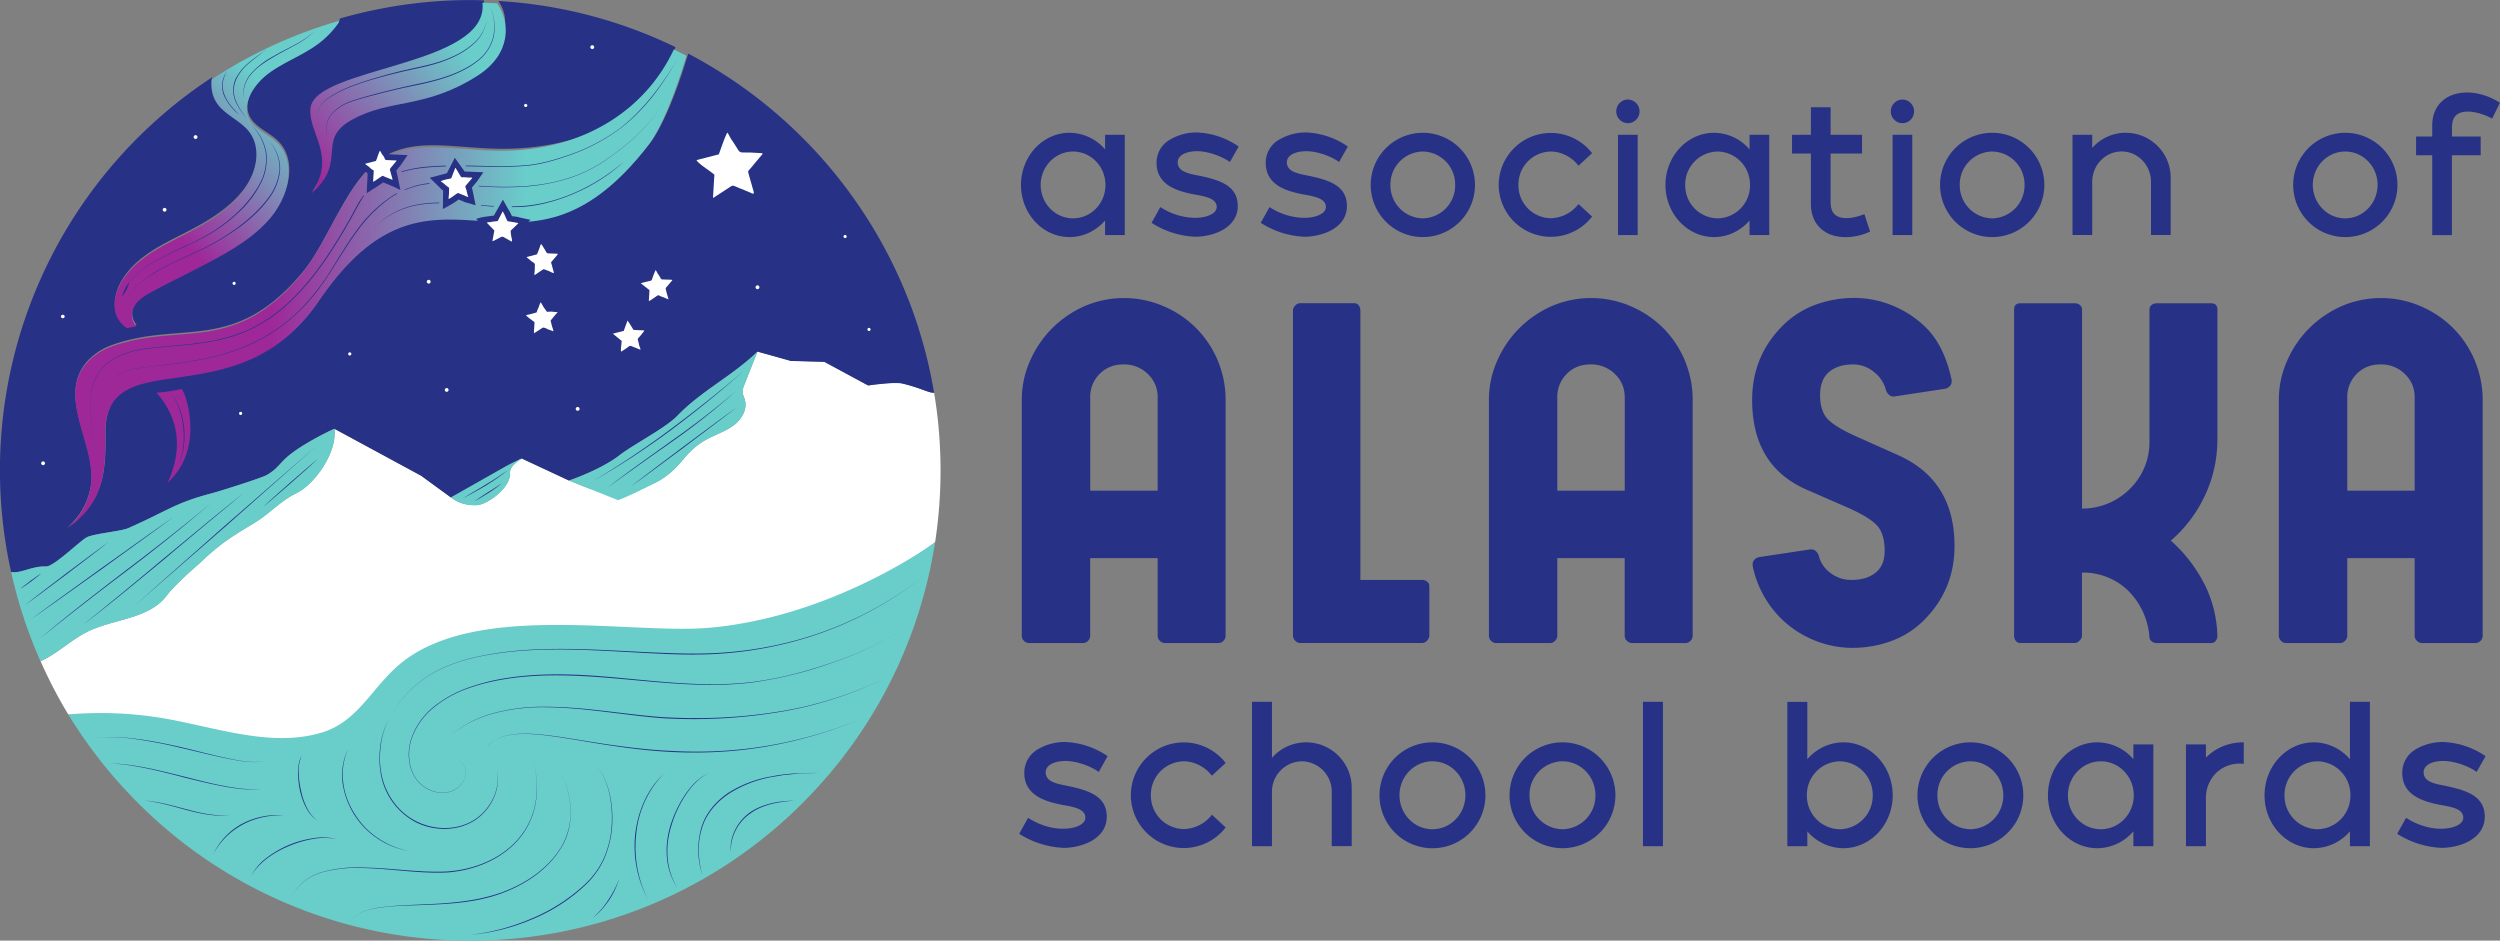
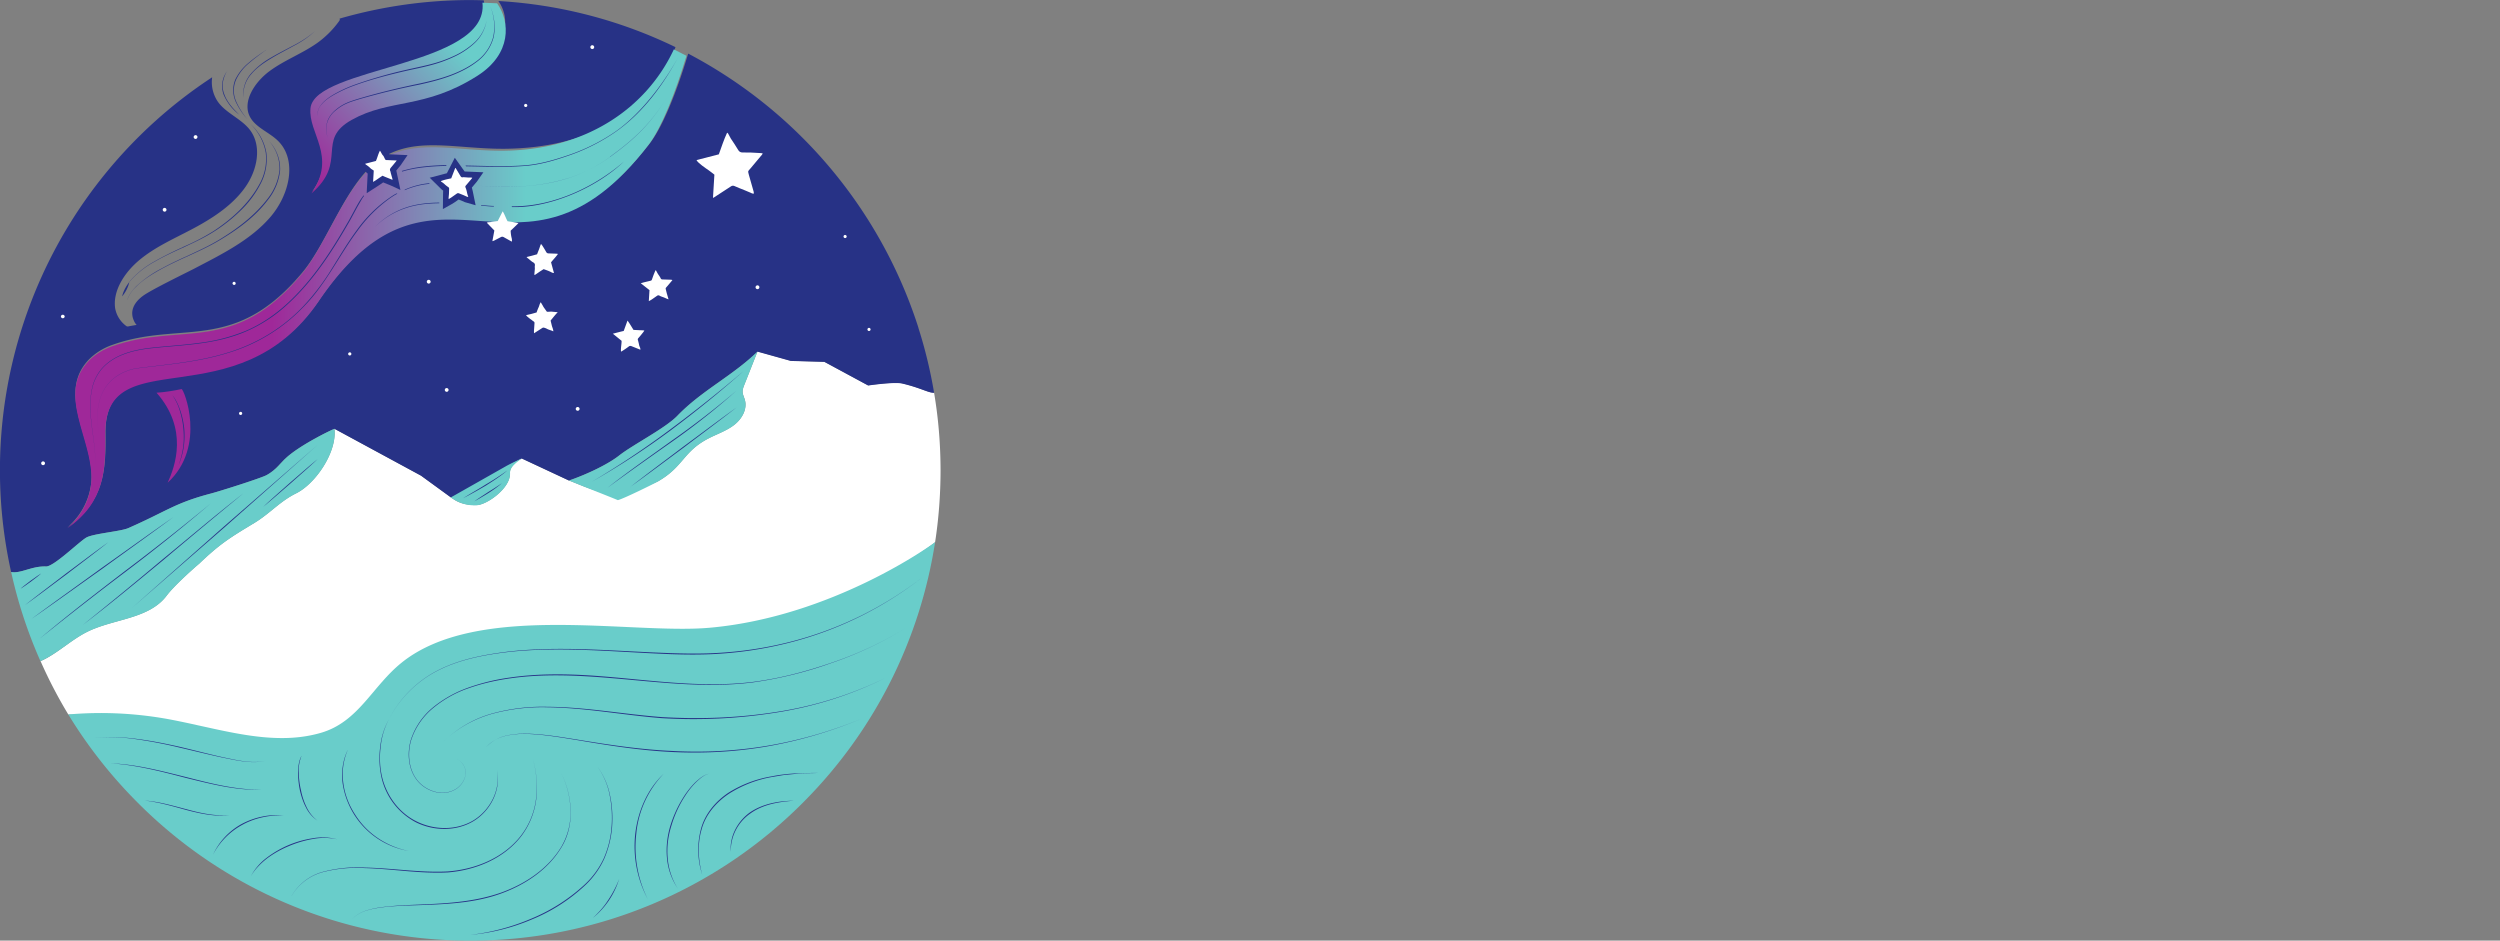
<svg xmlns="http://www.w3.org/2000/svg" xml:space="preserve" width="444.47" height="167.23" viewBox="0 0 444.47 167.23">
  <rect x="0" y="0" width="444.47" height="167.23" fill="#808080" stroke="none" />
  <defs>
    <linearGradient id="c" x2="1" gradientTransform="matrix(828.74 0 0 -828.74 89.94 871.26)" gradientUnits="userSpaceOnUse">
      <stop offset="0" stop-color="#9f2899" />
      <stop offset=".33" stop-color="#9f2899" />
      <stop offset=".74" stop-color="#69cdca" />
      <stop offset="1" stop-color="#69cdca" />
    </linearGradient>
    <linearGradient id="b" x2="1" gradientTransform="scale(376 -376)rotate(-45 -2.71 -2.64)" gradientUnits="userSpaceOnUse">
      <stop offset="0" stop-color="#9f2899" />
      <stop offset=".05" stop-color="#9f2899" />
      <stop offset=".74" stop-color="#69cdca" />
      <stop offset="1" stop-color="#69cdca" />
    </linearGradient>
    <linearGradient id="a" x2="1" gradientTransform="scale(505.9 -505.9)rotate(-45 -1.93 -1.15)" gradientUnits="userSpaceOnUse">
      <stop offset="0" stop-color="#9f2899" />
      <stop offset=".27" stop-color="#9f2899" />
      <stop offset=".71" stop-color="#69cdca" />
      <stop offset="1" stop-color="#69cdca" />
    </linearGradient>
    <clipPath id="f">
      <path d="M673.42 1055.9c-67.3-.68-122.16 18.21-169.33-15.82-42.35-30.55-67-108.43-100.5-148.74-91-109.47-160.98-63.92-253.68-96.9-11.77-4.19-22.8-10.58-31.46-19.69-42.68-44.87 4.55-102.79 3.7-157.47-.4-25.5-13.16-49.69-32.2-66.2 50.94 35.39 51.15 80.09 50.74 125.84-1.15 127.64 175.96 16.85 285.35 177.75 157.62 231.86 268.23-15.17 440.83 208.98 17.04 22.12 35.88 68.96 50.77 119.14a606 606 0 0 1-16.87 8.58c-36.56-78.51-117.59-134.38-227.34-135.47z" />
    </clipPath>
    <clipPath id="e">
      <path d="M415.06 1112.8c-3.53-33.59 35.94-64.06 1.16-114.1 49.53 42.87 5.35 71.17 53.92 98.4 51.24 28.72 97.48 14.1 167.9 58.86 46.24 29.38 44.06 72.29 26.45 97q-9.74.56-19.55.82c9.17-85.32-224.06-85.61-229.89-140.98z" />
    </clipPath>
    <clipPath id="d">
      <path d="M290.61 1118.4c10.8-15 30.78-22.34 42.2-36.9 16.57-21.11 11.04-53.61-6.39-77.78s-44.44-41.42-71.72-55.77c-23.53-12.37-48.25-23.4-68.55-40.23s-35.87-41.27-32.64-64.38c1.34-9.56 7.08-17.88 14.88-23.8.7-.52 1.54-.74 2.4-.6 2.71.49 8.66 1.66 11.34 2.01a20 20 0 0 0-2.62 3.61c-7.7 14.36-.62 26.51 11.14 35.15 11.15 8.19 56.93 30.4 67.34 35.82 36.93 19.23 75.8 38.37 102.38 69.15s36.2 77.26 9.62 102.43c-12 11.37-30.25 17.68-37.23 32.4-9.32 19.62 6.34 44.86 26.38 59.74 20.05 14.88 44.35 23.65 64.63 38.25a125 125 0 0 1 28.81 29.22c.63.9.56 1.86.22 2.73a624 624 0 0 1-169.93-78.27c-1.24-11.84.87-23.25 7.74-32.78" />
    </clipPath>
  </defs>
  <path fill="#fff" d="M166.25 96.39q.96-6.24.97-12.76-.01-7.06-1.15-13.8-.01-.05-.08-.03c-.93.05-2.3-.87-5.6-1.65-1.44-.33-6.05.36-6.05.36l-7.78-4.2-5.98-.17-5.91-1.66-2.35 5.93c-.15.4-.31.81-.3 1.24.02.51.28.97.41 1.46.45 1.64-.55 3.38-1.9 4.42s-2.99 1.6-4.5 2.37c-4.62 2.36-4.44 5.01-9.04 7.66-.62.36-5.9 2.36-7.1 3.02-1.44-.6-4.17-1.34-6.35-2.21l-2.4-.96-8.4-3.93-.4.24c-.62.4-1.72 1.24-1.67 2.35.12 2.74-4.21 5.73-5.98 5.73-1.4 0-2.9-.2-4.21-1.16l-5.63-4.1-15.39-8.33.01.18c.37 4.08-3.4 9.6-6.82 11.3-2.93 1.45-4.65 3.58-7.45 5.28-4.4 2.65-6.07 3.68-9.8 7.23-1.55 1.32-4.62 4.13-5.75 5.65-3.17 4.25-9.5 4.12-14.24 6.51-2.86 1.45-5.35 3.94-8.2 5.18a83 83 0 0 0 4.93 9.48c.02.04 1.25.07 1.27.1 5.8-.52 10.58.06 16.3 1.05q2.57.47 5.18 1.05l1.55.35c7 1.55 14 3.16 20.68 1.2s9.39-8.26 14.58-12.46c13.47-10.88 40.4-4.87 54.32-6.1 21.98-1.93 39.48-15.19 39.79-15.46 0 .02.44-.34.44-.36" />
-   <path fill="#69cdca" d="m14.7 130.96.51.72q-.26-.35-.5-.72m-8.88-16.67-.33-.85zm-2.56-7.55-.35-1.23zm1.19 3.82-.35-1.04z" />
  <path fill="#273286" d="M163.28 58.25a84 84 0 0 0-40.93-48.72c-1.99 6.69-4.5 12.93-6.77 15.88C92.57 55.3 77.82 22.36 56.8 53.27a32 32 0 0 1-4.16 4.98C38.14 72.3 18.62 61.5 18.76 76.97c.05 6.1.03 12.06-6.77 16.78a12.2 12.2 0 0 0 4.3-8.83c.1-7.29-6.19-15-.5-20.99a11 11 0 0 1 4.2-2.62c6.99-2.5 13.01-1.63 19.12-3.06 4.69-1.09 9.43-3.53 14.7-9.87 4.47-5.37 7.75-15.75 13.4-19.83 6.29-4.53 13.6-2.02 22.58-2.1 14.63-.15 26.51-6.38 30.3-18.07A83 83 0 0 0 88.6.18c2.35 3.29 1.55 8.47-4.62 12.38-9.39 5.97-16.4 5.06-23.23 8.89-6.48 3.63.95 6.87-5.24 12.62 4.63-6.67.2-10.8.18-15.31-.03-6.22 32.7-6.65 30.31-18.7Q84.81.02 83.61.01a84 84 0 0 0-23.24 3.3q.09.17-.02.36a17 17 0 0 1-3.85 3.9c-2.7 1.94-5.94 3.11-8.61 5.1s-4.76 5.34-3.52 7.96c.93 1.96 3.36 2.8 4.96 4.32 3.55 3.36 2.26 9.55-1.28 13.66s-8.73 6.65-13.65 9.22c-1.39.72-7.5 3.68-8.98 4.77-1.57 1.16-2.51 2.78-1.48 4.69q.15.27.35.48c-.36.05-1.16.2-1.52.27a.4.4 0 0 1-.32-.08 5 5 0 0 1-1.98-3.17c-.43-3.08 1.64-6.34 4.35-8.59s6-3.71 9.14-5.36c3.64-1.91 7.24-4.21 9.56-7.44 2.33-3.22 3.07-7.55.86-10.37-1.53-1.94-4.2-2.92-5.63-4.92a6.2 6.2 0 0 1-1.03-4.37A83.5 83.5 0 0 0 1.98 101.7c1.7.33 3.65-1.08 6.2-.98 1.38.05 6-4.5 7.2-5.16 1.29-.7 6.07-1.07 7.4-1.65 6.87-3 8.26-4.46 14.76-6.17 1.48-.38 8.4-2.57 9.78-3.23 1.28-.6 2.2-1.75 3.2-2.77l.03-.03.43-.4c2.7-2.4 8.49-5.14 8.5-5.06l15.38 8.33 5.63 4.1-.3-.24c3.74-1.51 8.75-5.05 12.57-6.92l8.4 3.92c3.3-1.15 6.94-2.9 8.92-4.45 2.43-1.91 8.19-4.83 10.34-7.05 4.37-4.54 9.73-7.04 14.26-11.42l5.91 1.65 5.98.17 7.78 4.2s4.62-.68 6.05-.35c3.31.78 4.73 1.7 5.67 1.64a83 83 0 0 0-2.8-11.57" />
  <g clip-path="url(#f)" transform="matrix(.133 0 0 -.133 0 167.23)">
    <path fill="url(#c)" d="M673.42 1055.9c-67.3-.68-122.16 18.21-169.33-15.82-42.35-30.55-67-108.43-100.5-148.74-91-109.47-160.98-63.92-253.68-96.9-11.77-4.19-22.8-10.58-31.46-19.69-42.68-44.87 4.55-102.79 3.7-157.47-.4-25.5-13.16-49.69-32.2-66.2 50.94 35.39 51.15 80.09 50.74 125.84-1.15 127.64 175.96 16.85 285.35 177.75 157.62 231.86 268.23-15.17 440.83 208.98 17.04 22.12 35.88 68.96 50.77 119.14a606 606 0 0 1-16.87 8.58c-36.56-78.51-117.59-134.38-227.34-135.47" />
  </g>
  <g clip-path="url(#e)" transform="matrix(.133 0 0 -.133 0 167.23)">
    <path fill="url(#b)" d="M415.06 1112.8c-3.53-33.59 35.94-64.06 1.16-114.1 49.53 42.87 5.35 71.17 53.92 98.4 51.24 28.72 97.48 14.1 167.9 58.86 46.24 29.38 44.06 72.29 26.45 97q-9.74.56-19.55.82c9.17-85.32-224.06-85.61-229.89-140.98" />
  </g>
  <g clip-path="url(#d)" transform="matrix(.133 0 0 -.133 0 167.23)">
-     <path fill="url(#a)" d="M290.61 1118.4c10.8-15 30.78-22.34 42.2-36.9 16.57-21.11 11.04-53.61-6.39-77.78s-44.44-41.42-71.72-55.77c-23.53-12.37-48.25-23.4-68.55-40.23s-35.87-41.27-32.64-64.38c1.34-9.56 7.08-17.88 14.88-23.8.7-.52 1.54-.74 2.4-.6 2.71.49 8.66 1.66 11.34 2.01a20 20 0 0 0-2.62 3.61c-7.7 14.36-.62 26.51 11.14 35.15 11.15 8.19 56.93 30.4 67.34 35.82 36.93 19.23 75.8 38.37 102.38 69.15s36.2 77.26 9.62 102.43c-12 11.37-30.25 17.68-37.23 32.4-9.32 19.62 6.34 44.86 26.38 59.74 20.05 14.88 44.35 23.65 64.63 38.25a125 125 0 0 1 28.81 29.22c.63.9.56 1.86.22 2.73a624 624 0 0 1-169.93-78.27c-1.24-11.84.87-23.25 7.74-32.78" />
-   </g>
+     </g>
  <path fill="#69cdca" d="M126.1 111.61c-13.93 1.23-41.28-4.65-54.74 6.24-5.2 4.2-7.6 10.47-14.28 12.43s-13.71.48-20.71-1.07l-1.55-.34-.06-.02c-1.86-.4-3.7-.8-5.54-1.12a67 67 0 0 0-17.08-.71l.08.13a84 84 0 0 0 11.92 15.21 83.3 83.3 0 0 0 59.47 24.87 83.3 83.3 0 0 0 59.48-24.87 83.4 83.4 0 0 0 23.14-45.86l.02-.11c-.3.27-18.17 13.29-40.15 15.22" />
  <g fill="#273286">
    <path d="M81.19 134.87c.52.31.98.73 1.28 1.26.29.53.39 1.16.28 1.76a3.8 3.8 0 0 1-2.24 2.69c-1.1.5-2.4.5-3.55.1a6 6 0 0 1-2.92-2.08c-1.46-1.97-1.67-4.64-1.03-6.96a12.4 12.4 0 0 1 4.04-5.93 21 21 0 0 1 6.33-3.5 37 37 0 0 1 7.05-1.72c4.8-.72 9.67-.71 14.5-.4 9.62.63 19.27 2.34 28.92 1.15 4.8-.62 9.5-1.86 14.06-3.44a64 64 0 0 0 13.1-6.14 65 65 0 0 1-13.09 6.18 71 71 0 0 1-14.06 3.48c-9.66 1.23-19.33-.45-28.95-1.04-4.82-.3-9.67-.35-14.46.36-2.38.35-4.75.88-7.03 1.68a20 20 0 0 0-6.3 3.47 12.3 12.3 0 0 0-4.04 5.87c-.64 2.3-.44 4.95 1 6.91a6 6 0 0 0 2.9 2.07c1.13.4 2.42.4 3.52-.09a3.8 3.8 0 0 0 2.24-2.66c.1-.6.01-1.23-.28-1.76a3.5 3.5 0 0 0-1.27-1.26" />
    <path d="M78.6 132.12a20 20 0 0 1 8.66-5.2 34 34 0 0 1 10.1-1.26c6.82.04 13.54 1.33 20.31 1.83 6.78.4 13.62.15 20.33-.91a67 67 0 0 0 19.4-6.04 67 67 0 0 1-19.38 6.14 93 93 0 0 1-20.36 1c-6.79-.53-13.5-1.85-20.3-1.93a34 34 0 0 0-10.08 1.22c-3.26.96-6.3 2.7-8.68 5.15" />
    <path d="M86.45 132.82a7 7 0 0 1 3.65-2.06 16 16 0 0 1 4.25-.3c2.85.13 5.66.62 8.47 1.06 5.6.92 11.24 1.77 16.92 2 5.68.3 11.38-.02 16.98-.98a78 78 0 0 0 16.36-4.72 79 79 0 0 1-16.34 4.82c-5.6 1-11.32 1.33-17 1.07-5.7-.26-11.34-1.14-16.94-2.1-2.8-.45-5.61-.95-8.45-1.1a16 16 0 0 0-4.24.27c-1.38.3-2.72.97-3.66 2.04m43.48 18.63c-.27-2.73 1.21-5.46 3.43-7.03 2.29-1.54 5.09-2.03 7.77-2.06-1.35.1-2.7.26-4 .59s-2.57.85-3.66 1.63a8.1 8.1 0 0 0-3.54 6.87" />
    <path d="M145.46 137.42c-1.37.07-2.75.01-4.12.18l-2.05.2-2.03.34a21 21 0 0 0-7.61 2.94c-2.27 1.5-4.18 3.69-4.9 6.35-.78 2.63-.62 5.48.11 8.12a14.3 14.3 0 0 1-.24-8.16c.71-2.7 2.63-4.94 4.92-6.47a21 21 0 0 1 7.7-2.9c2.7-.56 5.48-.6 8.22-.6m-57.1-.45c.75 3.5-1.17 7.2-4.18 9.02-3.05 1.83-7.01 1.78-10.18.23a12 12 0 0 1-6.21-8.15 16 16 0 0 1-.2-5.26 13 13 0 0 1 1.59-4.99 13 13 0 0 0-1.5 5 15 15 0 0 0 .23 5.22c.78 3.4 3.03 6.49 6.18 8.01 3.1 1.54 7 1.62 10.03-.17 2.96-1.78 4.91-5.4 4.24-8.9" />
    <path d="M51.83 159.3a9.2 9.2 0 0 1 5.73-4.34 24 24 0 0 1 7.31-.72c4.92.1 9.8.94 14.7.69 4.84-.35 9.78-2.31 12.89-6.16a13.4 13.4 0 0 0 2.83-6.68c.34-2.44.05-4.92-.57-7.3.63 2.38.94 4.86.62 7.3a13.6 13.6 0 0 1-2.8 6.74c-3.12 3.9-8.08 5.9-12.95 6.28-4.94.25-9.81-.64-14.72-.77a24 24 0 0 0-7.3.67 9.2 9.2 0 0 0-5.74 4.3" />
    <path d="M61.82 133.36a11 11 0 0 0-.78 5.86c.25 1.97.98 3.87 2.06 5.54a14 14 0 0 0 4.11 4.26 15 15 0 0 0 5.5 2.28 14.3 14.3 0 0 1-11.8-12.07c-.25-1.99.03-4.06.9-5.87m102.32-30.84a64 64 0 0 1-22.7 11.45 68 68 0 0 1-12.6 2.19c-4.25.35-8.53.22-12.78 0-8.51-.41-17.05-1.17-25.55-.26-4.21.5-8.48 1.27-12.32 3.15a20 20 0 0 0-9 8.77 20 20 0 0 1 8.98-8.8c3.85-1.89 8.12-2.67 12.33-3.19 8.5-.94 17.06-.22 25.56.16 4.26.19 8.53.34 12.78.01a67 67 0 0 0 12.58-2.13 64 64 0 0 0 22.72-11.35m-104.16 46.7a11 11 0 0 0-4.38-.05 19 19 0 0 0-4.22 1.25 18 18 0 0 0-3.83 2.15c-1.16.9-2.22 1.96-2.96 3.24a10 10 0 0 1 2.88-3.34 18 18 0 0 1 8.11-3.43 10 10 0 0 1 4.4.18m-22.11 2.75a12 12 0 0 1 5.14-5.49 13.6 13.6 0 0 1 7.39-1.54c-2.53-.03-5.09.47-7.3 1.7a12.7 12.7 0 0 0-5.23 5.33m15.77-17.63a7 7 0 0 0-.51 3.08q.03 1.58.4 3.11.3 1.55.99 2.97a6.4 6.4 0 0 0 1.96 2.42 6 6 0 0 1-2.07-2.36c-.5-.94-.83-1.96-1.07-2.99q-.33-1.57-.34-3.15c.01-1.05.11-2.15.64-3.08m-37-3.12a32 32 0 0 1 7.76.16c2.57.33 5.12.84 7.64 1.41 2.53.6 5.03 1.26 7.56 1.83 2.51.52 5.12 1.2 7.67.64-2.55.59-5.17-.07-7.69-.57-2.53-.54-5.04-1.18-7.57-1.76a81 81 0 0 0-7.62-1.48 31 31 0 0 0-7.75-.23m3.03 4.49c4.56.16 9 1.35 13.42 2.44 4.4 1.13 8.84 2.28 13.41 2.25-4.57.16-9.05-1.03-13.45-2.1-4.4-1.15-8.83-2.3-13.38-2.59m6.06 6.62c2.57.18 5.05.93 7.53 1.57 2.46.68 5 1.21 7.56 1.03-2.56.3-5.13-.26-7.6-.9-2.47-.68-4.93-1.4-7.49-1.7m36.83 21.1a6.3 6.3 0 0 1 2.94-1.66c1.1-.32 2.24-.49 3.37-.6 2.28-.24 4.56-.29 6.84-.4 4.55-.19 9.15-.57 13.46-2.1 4.24-1.54 8.28-4.2 10.64-8.13a12 12 0 0 0 1.63-6.54 16 16 0 0 0-1.67-6.58 16 16 0 0 1 1.7 6.58c.08 2.28-.4 4.6-1.6 6.58-2.35 3.97-6.39 6.66-10.65 8.23-4.32 1.6-8.96 1.9-13.5 2.07-2.29.09-4.57.12-6.84.33-1.14.12-2.27.27-3.37.58a6.3 6.3 0 0 0-2.95 1.64m63.55-25.87c-.99.2-1.72.93-2.42 1.58q-1.03 1.05-1.82 2.28a20 20 0 0 0-2.46 5.28c-.6 1.86-.86 3.83-.7 5.77a12 12 0 0 0 1.8 5.5 11.5 11.5 0 0 1-1.93-5.5c-.17-1.95.07-3.94.66-5.82a21 21 0 0 1 2.53-5.3q.82-1.23 1.86-2.27c.72-.64 1.49-1.35 2.48-1.52" />
    <path d="M83.6 166.21a39 39 0 0 0 10.92-2.91 32 32 0 0 0 9.5-6.1 15 15 0 0 0 3.3-4.55 17 17 0 0 0 1.39-5.47q.25-2.84-.29-5.65a13 13 0 0 0-2.17-5.19 13 13 0 0 1 2.23 5.18c.39 1.86.48 3.78.33 5.67a18 18 0 0 1-1.39 5.5 15 15 0 0 1-3.3 4.62 31 31 0 0 1-9.53 6.14 36 36 0 0 1-11 2.76M118 137.56a17.8 17.8 0 0 0-4.88 10.71 20.7 20.7 0 0 0 2.08 11.65 20 20 0 0 1-2.26-11.67c.23-2 .76-3.97 1.6-5.8.83-1.83 2-3.5 3.46-4.89m-12.59 25.64c1.02-.96 1.98-2 2.73-3.2a19 19 0 0 0 1.94-3.73 14.4 14.4 0 0 1-4.67 6.93" />
  </g>
  <path fill="#fff" d="m74.86 84.57 5.63 4.1z" />
  <path fill="#69cdca" d="m80.5 88.66 11.85-6.91zm41.64-13.81 12.54-12.34zM90.68 84.1c-.06-1.11 1.36-2.03 2.08-2.6 0 0-1.95.9-2.76 1.36l-9.84 5.57a6.8 6.8 0 0 0 4.54 1.4c1.77 0 6.12-3 5.98-5.73m-31.2-7.68v-.18c-.02-.08-5.8 2.66-8.5 5.06l-.43.4-.03.03-.74.78a9 9 0 0 1-2.46 2c-1.38.65-8.3 2.83-9.78 3.22-6.5 1.7-7.89 3.16-14.76 6.17-1.34.58-6.11.96-7.4 1.65-1.2.65-5.82 5.21-7.2 5.16-2.55-.1-4.5 1.31-6.2.98l.07.3a83 83 0 0 0 5.14 15.55c2.86-1.23 5.37-3.7 8.24-5.15 4.73-2.4 11.06-2.26 14.23-6.51 1.14-1.52 4.2-4.34 5.76-5.65 3.72-3.55 5.4-4.58 9.8-7.24 2.8-1.69 4.51-3.82 7.44-5.27 3.43-1.7 7.2-7.22 6.82-11.3m75.2-13.92c-4.53 4.39-9.89 6.9-14.27 11.43-2.15 2.22-7.9 5.14-10.33 7.05-1.98 1.56-5.61 3.3-8.92 4.45l2.39.97c2.18.87 4.85 1.92 6.3 2.52 1.05-.26 6.53-2.97 7.15-3.33 4.6-2.65 4.42-5.3 9.04-7.67 1.51-.77 3.16-1.32 4.5-2.36 1.35-1.05 2.35-2.78 1.9-4.42-.13-.49-.4-.95-.4-1.46-.02-.43.14-.85.3-1.25z" />
  <path fill="#9f2899" d="M29.8 85.83c1.35-2.93 3.73-9.53-1.97-16.01 1.57-.1 3.06-.36 4.45-.65.38-.09 4.56 10.16-2.48 16.66" />
  <path fill="#fff" d="M29.6 37.3c0 .18-.15.33-.34.33a.34.34 0 0 1-.33-.34c0-.18.15-.33.33-.33s.34.15.34.33m50.15 32.03c0 .19-.15.34-.34.34a.34.34 0 0 1-.33-.34c0-.18.15-.33.33-.33s.34.15.34.33m14-50.57c0 .16-.13.28-.29.28s-.28-.12-.28-.28.13-.28.28-.28.29.13.29.28m56.78 23.3a.28.28 0 0 1-.56 0c0-.15.12-.28.28-.28.15 0 .28.13.28.28m-15.52 9.02a.34.34 0 0 1-.68 0c0-.19.16-.34.34-.34s.34.15.34.34m19.77 7.5a.28.28 0 1 1-.28-.28c.15 0 .28.13.28.28m-92.31 4.35a.28.28 0 0 1-.57 0c0-.15.13-.28.29-.28s.28.13.28.28M41.9 50.38c0 .16-.12.28-.28.28a.3.3 0 0 1-.28-.28c0-.15.13-.28.28-.28s.28.13.28.28m1.16 23.12a.28.28 0 1 1-.56 0 .28.28 0 0 1 .56 0m33.5-23.41c0 .18-.15.33-.34.33a.34.34 0 0 1-.34-.33c0-.19.15-.34.34-.34s.34.15.34.34M11.5 56.3a.34.34 0 0 1-.67 0c0-.2.15-.34.33-.34.2 0 .34.15.34.33M8 82.37c0 .18-.15.33-.34.33a.34.34 0 0 1-.34-.33c0-.19.15-.34.34-.34s.34.15.34.34m95.04-9.67c0 .18-.15.33-.34.33a.34.34 0 0 1-.34-.33c0-.19.15-.34.34-.34s.34.15.34.34m2.6-64.32c0 .19-.15.34-.34.34a.34.34 0 1 1 0-.68c.19 0 .34.16.34.34M35.1 24.37c0 .18-.15.33-.33.33s-.34-.15-.34-.33.15-.34.34-.34c.18 0 .34.15.34.34" />
  <g fill="#273286">
-     <path d="M70.51 34.38c-.53.28-.78.45-1.27.79a24 24 0 0 0-5.8 5.74c-1.62 2.2-3.01 4.54-4.45 6.85a41 41 0 0 1-4.9 6.5c-3.7 4-8.5 6.9-13.72 8.46-5.21 1.62-10.68 2.06-16.07 2.75a9 9 0 0 0-3.75 1.54 7.3 7.3 0 0 0-2.5 3.17c-1.04 2.55-.82 5.4-.27 8.04-.55-2.64-.76-5.49.28-8.04a7.3 7.3 0 0 1 2.5-3.15 9 9 0 0 1 3.75-1.53c5.38-.68 10.86-1.1 16.08-2.71a30.7 30.7 0 0 0 13.78-8.45c3.84-3.94 6.16-8.98 9.41-13.33a25 25 0 0 1 5.72-5.74c.5-.34.8-.55 1.34-.82-.05-.04-.08-.03-.13-.07m5.79-1.81c-1.55.15-2.92.53-4.35 1.14l.01.11a14 14 0 0 1 4.42-1.13zm32.11-4.64a26 26 0 0 1-7.23 3.7c-2.6.83-5.3 1.3-8 1.47-2.7.19-5.33.12-8.03-.07l-.08.1c2.7.18 5.4.25 8.11.06a34 34 0 0 0 8.02-1.5 26 26 0 0 0 7.24-3.73c4.42-3.22 7.16-5.8 10.28-10.9-3.04 4.98-5.88 7.66-10.3 10.87m-29.11 1.52q-2.08.03-4.16.26c-1.34.16-2.48.4-3.79.78l.06.12c1.29-.39 2.42-.59 3.75-.75a43 43 0 0 1 4.06-.26c0-.05.08-.1.08-.15" />
+     <path d="M70.51 34.38c-.53.28-.78.45-1.27.79a24 24 0 0 0-5.8 5.74c-1.62 2.2-3.01 4.54-4.45 6.85a41 41 0 0 1-4.9 6.5c-3.7 4-8.5 6.9-13.72 8.46-5.21 1.62-10.68 2.06-16.07 2.75a9 9 0 0 0-3.75 1.54 7.3 7.3 0 0 0-2.5 3.17c-1.04 2.55-.82 5.4-.27 8.04-.55-2.64-.76-5.49.28-8.04a7.3 7.3 0 0 1 2.5-3.15 9 9 0 0 1 3.75-1.53c5.38-.68 10.86-1.1 16.08-2.71a30.7 30.7 0 0 0 13.78-8.45c3.84-3.94 6.16-8.98 9.41-13.33a25 25 0 0 1 5.72-5.74c.5-.34.8-.55 1.34-.82-.05-.04-.08-.03-.13-.07m5.79-1.81c-1.55.15-2.92.53-4.35 1.14l.01.11a14 14 0 0 1 4.42-1.13zm32.11-4.64a26 26 0 0 1-7.23 3.7c-2.6.83-5.3 1.3-8 1.47-2.7.19-5.33.12-8.03-.07c2.7.18 5.4.25 8.11.06a34 34 0 0 0 8.02-1.5 26 26 0 0 0 7.24-3.73c4.42-3.22 7.16-5.8 10.28-10.9-3.04 4.98-5.88 7.66-10.3 10.87m-29.11 1.52q-2.08.03-4.16.26c-1.34.16-2.48.4-3.79.78l.06.12c1.29-.39 2.42-.59 3.75-.75a43 43 0 0 1 4.06-.26c0-.05.08-.1.08-.15" />
    <path d="M109.44 23.38a34 34 0 0 1-7.9 4.03c-2.78.97-5.65 1.84-8.61 2.01-3.38.23-6.77.07-10.16.01l.08.14c3.36.05 6.73.2 10.09-.04 2.97-.17 5.85-1.05 8.64-2.04a34 34 0 0 0 7.89-4.06c4.88-3.43 8.47-8.35 11.27-13.56-2.22 4.13-6.42 10.1-11.3 13.51M64.67 34.7q-.46.59-.84 1.21c-.76 1.29-1.4 2.62-2.16 3.9-2.94 5.11-6.24 10.14-10.6 14.15-2.18 2-4.66 3.7-7.38 4.86A32 32 0 0 1 35.12 61c-2.94.4-5.9.54-8.85.9-2.9.39-5.96 1.23-8.03 3.45a8 8 0 0 0-1.93 3.95c-.3 1.46-.3 2.96-.2 4.44.18 2.96.95 5.87.8 8.84.16-2.97-.6-5.89-.77-8.84-.09-1.48-.1-2.98.21-4.43a8 8 0 0 1 1.94-3.92c2.06-2.19 5.1-3.02 8-3.4 2.94-.35 5.9-.5 8.85-.88 2.94-.37 5.87-1 8.6-2.18a26 26 0 0 0 7.43-4.87c4.4-4.02 7.7-9.05 10.66-14.17.76-1.28 1.41-2.62 2.16-3.89.24-.4.4-.74.7-1.11zm13.43 1.32c-2.04.02-4.1.23-6.04.91a14 14 0 0 0-5.45 3.47 14 14 0 0 1 5.48-3.38c1.93-.67 3.99-.86 6.02-.88zm9.71.6c-1.02-.04-.97-.06-2.29-.16.02.07.02.06.05.11 1.65.13 1.51.14 2.2.16zm3.75.06h-.6l.07.13.5.01c6.14.04 14.25-3.22 19.4-8.1-4.95 4.33-12.17 7.88-19.37 7.96M56.47 20.62c-.11-.78.22-1.56.73-2.14.5-.6 1.14-1.07 1.79-1.49a23 23 0 0 1 4.21-1.98 80 80 0 0 1 8.95-2.58c3.02-.7 5.46-1.07 8.29-2.36a14 14 0 0 0 3.88-2.49 7 7 0 0 0 2.2-3.98 7 7 0 0 1-2.13 4.05 14 14 0 0 1-3.9 2.55c-2.83 1.31-5.28 1.73-8.3 2.4-3.02.7-6.03 1.47-8.95 2.52a24 24 0 0 0-4.2 1.94c-.66.4-1.3.86-1.8 1.44a2.7 2.7 0 0 0-.77 2.12" />
    <path d="M58.28 24.53c-.3-.86-.4-1.8-.15-2.7.22-.9.8-1.67 1.5-2.27 1.42-1.2 2.55-1.53 4.3-2.07 3.56-1.05 6.96-1.87 10.57-2.62 3.57-.77 7.24-1.76 10.19-3.97a7.8 7.8 0 0 0 3.01-4.4 9.4 9.4 0 0 0-.53-5.35 9.4 9.4 0 0 1 .62 5.36A8 8 0 0 1 84.76 11c-2.96 2.25-6.64 3.26-10.23 4.05a129 129 0 0 0-10.56 2.56c-1.75.53-2.87.85-4.28 2.02a4.4 4.4 0 0 0-1.52 2.21c-.25.88-.17 1.82.11 2.69M30.65 70.26c.7.84 1.12 1.87 1.47 2.9q.5 1.55.65 3.19.12 1.64-.12 3.26a14 14 0 0 1-.9 3.13q.54-1.55.8-3.15.21-1.6.06-3.23a15 15 0 0 0-.6-3.17 10 10 0 0 0-1.36-2.93m17.18-45.19a7.2 7.2 0 0 1 1.97 5.2 10 10 0 0 1-2.12 5.21c-2.29 3.07-5.44 5.33-8.68 7.26-3.26 1.94-6.85 3.21-10.18 5.02-1.65.9-3.3 1.9-4.63 3.23a6 6 0 0 0-1.56 2.33h-.01c.3-.9.88-1.68 1.54-2.36a20 20 0 0 1 4.63-3.26c3.32-1.83 6.91-3.1 10.15-5.06 3.22-1.95 6.3-4.27 8.6-7.26a10 10 0 0 0 2.15-5.12 7.4 7.4 0 0 0-1.86-5.19" />
    <path d="M44.53 22.05a9 9 0 0 1 2.82 5.06 9.4 9.4 0 0 1-1.1 5.72 18 18 0 0 1-3.55 4.68 29 29 0 0 1-4.62 3.64c-3.32 2.12-7.09 3.36-10.48 5.32a16 16 0 0 0-4.57 3.62c-.6.77-1.1 1.64-1.32 2.6a6 6 0 0 0 1.3-2.62 16 16 0 0 1 4.56-3.65c1.7-.98 3.48-1.81 5.25-2.64a38 38 0 0 0 5.2-2.73c3.24-2.14 6.23-4.86 8.1-8.3a9.2 9.2 0 0 0 1.12-5.62 9.4 9.4 0 0 0-2.71-5.08m-4.13-9.48a6 6 0 0 0-.77 2.07q-.15 1.13.27 2.17c.51 1.4 1.57 2.53 2.62 3.57a9 9 0 0 1-2.75-3.52 4.4 4.4 0 0 1-.23-2.23c.11-.75.44-1.45.87-2.06" />
    <path d="M47.39 8.82c-1.04.77-2.1 1.52-3.07 2.37a8.5 8.5 0 0 0-2.35 3 4.8 4.8 0 0 0-.03 3.73 13 13 0 0 0 2.04 3.27 12 12 0 0 1-2.13-3.23 5 5 0 0 1-.02-3.82 9 9 0 0 1 2.43-3.02c.98-.85 2.06-1.57 3.13-2.3" />
    <path d="M56 5.54a17 17 0 0 1-3.75 2.6c-1.33.74-2.7 1.43-4 2.22-1.3.78-2.58 1.64-3.56 2.8a5.5 5.5 0 0 0-1.38 4.2c-.24-1.53.3-3.1 1.3-4.27a14 14 0 0 1 3.57-2.85c1.32-.78 2.69-1.46 4.03-2.18A19 19 0 0 0 56 5.54m28.33 83.61c.78-.6 1.63-1.1 2.44-1.65q1.26-.77 2.47-1.6c-1.49 1.3-3.22 2.26-4.91 3.25m-1.99-.57c1.31-.84 2.68-1.58 3.99-2.42a50 50 0 0 0 3.9-2.54c-1.18 1.02-2.5 1.85-3.81 2.69q-2.02 1.19-4.08 2.27M3.65 104.67c.57-.51 1.2-.95 1.79-1.42.63-.43 1.23-.9 1.88-1.29-.57.51-1.19.95-1.79 1.42-.62.43-1.23.9-1.88 1.29m.77 2.93c2.43-1.92 4.92-3.78 7.37-5.67 2.5-1.85 4.96-3.73 7.48-5.54-2.43 1.93-4.91 3.78-7.37 5.67-2.5 1.85-4.96 3.73-7.48 5.54m1.08 2.51c4.18-3.09 8.41-6.1 12.62-9.16 4.24-3 8.46-6.05 12.72-9.02-4.18 3.09-8.41 6.1-12.62 9.16-4.24 3-8.46 6.05-12.72 9.02m1.52 3.47c4.97-4.18 10.1-8.14 15.25-12.09q7.77-5.85 15.27-12.05a326 326 0 0 1-15.17 12.18q-7.77 5.86-15.35 11.96m7.68-2.45q7.2-5.78 14.26-11.72c4.75-3.9 9.44-7.89 14.29-11.68q-7.13 5.86-14.18 11.81c-4.75 3.92-9.48 7.85-14.37 11.59m8.78-3.06 16.44-14.55L56.47 79.1 40.03 93.65zM46.8 90.11c1.56-1.47 3.18-2.87 4.78-4.3 1.63-1.4 3.23-2.83 4.9-4.19-1.57 1.47-3.2 2.87-4.8 4.3-1.62 1.4-3.23 2.83-4.89 4.2m58.4-4.45q7.21-4.27 13.95-9.3a248 248 0 0 0 13.11-10.44q-6.29 5.56-13.01 10.58a140 140 0 0 1-14.05 9.16m2.78 1.08c3.77-2.96 7.72-5.69 11.6-8.5q5.9-4.13 11.37-8.8a126 126 0 0 1-11.27 8.94c-3.92 2.76-7.84 5.51-11.7 8.36m4.03-.13c3.1-2.42 6.27-4.77 9.41-7.15 3.18-2.34 6.33-4.72 9.53-7.02-3.12 2.42-6.28 4.77-9.42 7.15-3.18 2.34-6.33 4.72-9.53 7.02" />
  </g>
  <path fill="#fff" d="M129.27 23.59c-.58 1.25-1 2.55-1.47 3.85l-3.97 1.02c.22.5 1.7 1.5 2.09 1.76.37.25.7.54 1.09.83l-.25 4.1q.08.02.1 0 1.55-.98 3.07-2 .3-.22.63-.08.42.19.85.36l1 .4q.5.19 1 .42c.18.09.36.2.62.17-.02-.13-.01-.26-.05-.38l-.82-2.88-.04-.15c-.15-.64-.19-.5.25-1l2.13-2.54q.05-.06.1-.2l-.27-.05q-.92-.06-1.85-.1-.55-.02-1.09-.01h-.36c-.4 0-.64-.16-.84-.53-.38-.67-.84-1.3-1.26-1.95q-.18-.3-.34-.63c-.08-.15-.13-.32-.32-.41" />
-   <path fill="#273286" d="m86.77 41.32-2.12-2.41s1.07-.32 1.27-.33l1.76-.24.13-.01 1.6-2.84.83 1.5c.27.4.52.86.68 1.22l.1.22c.16.03.58.07.67.08q.4.05.8.18l1.83.4-2.45 2.34q.03.35.13.74c.09.33.29 2.46.29 2.46l-1.6-.68-.28-.11-1.12-.63-.7.37q-.37.19-.8.32l-1.57.38z" />
  <path fill="#fff" d="m89.37 37.57-.88 1.73-.65.08q-.32.03-.62.1c-.21.04-.44-.01-.67.12l1.34 1.38-.35 1.9q.33-.09.57-.24l.93-.48q.27-.15.53.01l1.36.76.08.01q.03-.25-.02-.52a6 6 0 0 1-.2-1.41l.68-.65.7-.68c-.35-.11-.67-.13-.97-.2l-.96-.15c-.32-.56-.5-1.19-.87-1.76M111.56 57l-.67 1.84q-.93.22-1.93.49l1.55 1.26c.01.66-.17 1.27-.1 1.93q.32-.17.56-.34.42-.27.81-.57c.19-.15.35-.13.55-.04l1.52.61a1 1 0 0 0-.12-.53c-.11-.22-.12-.46-.19-.7l-.1-.4q-.13-.27.09-.48.42-.48.8-.97.12-.14.23-.34c-.34-.05-.66-.04-.97-.06l-.96-.05c-.34-.53-.65-1.1-1.07-1.66m4.98-8.95-.34.83-.3.84q-.06.17-.23.2l-1.25.3-.5.15.8.63.75.59-.12 1.96q.33-.16.59-.34l.86-.6q.22-.17.45-.04c.25.16.55.23.83.34l.52.23.26.09-.32-1.1-.18-.73q-.04-.16.07-.27l.92-1.08.2-.25q-.14-.05-.25-.06l-1.52-.05q-.22 0-.31-.18c-.15-.34-.4-.62-.58-.94l-.17-.31c-.04-.09-.07-.17-.18-.2m-20.4 5.69c-.22.29-.25.63-.39.91q-.2.44-.35.9l-.92.26-.95.22c.12.2.29.31.44.44q.26.22.55.41.17.15.36.27.15.1.15.27l-.06.9c-.02.3-.06.6-.02.93l1.43-.92q.16-.12.35-.07.22.06.42.15c.28.17.59.26.9.36l.33.14c-.02-.36-.17-.66-.26-.97l-.23-.95c.41-.48.79-1 1.27-1.48l-1.04-.1c-.32-.03-.64.06-.9 0l-.53-.74q-.13-.2-.24-.42-.15-.23-.3-.51m.04-10.37c-.16.3-.23.63-.35.93l-.36.91-.9.25-.97.24.17.17c.35.24.63.57 1.02.78.2.11.35.3.29.6-.03.17 0 .36 0 .53l-.1 1.1.19-.05.84-.58.63-.4c.5.18.99.34 1.44.59q.17.09.4.1l-.52-1.9c.38-.49.85-.94 1.23-1.5l-.3-.04-.3-.01-1.08-.04q-.27 0-.41-.24-.33-.59-.7-1.16z" />
  <g stroke-width=".13">
    <path fill="#273286" d="m78.77 34.42.02-.52-.34-.28c-.18-.16-2.05-2.02-2.05-2.02s2.58-.69 3.05-.8l1.41-2.75 1.74 2.44h.06l3.28.14-1.15 1.65-.9 1.07q.07.2.1.4l.05.2.52 2.54-1.57-.45q-.14-.02-.35-.1l-.6-.27-.5-.2-.73.51-.48.3-1.59.89z" />
    <path fill="#fff" d="m80.94 29.85-.72 1.86c-.63.13-1.24.25-1.85.49q.06.08.12.13.36.22.66.52.26.22.54.41.17.1.16.3l-.03.92-.07.75.03.16.44-.27.98-.69c.15-.11.27-.11.44-.04l.8.32.6.27.19.04v-.13c-.14-.3-.19-.61-.26-.92a4 4 0 0 0-.2-.62q-.1-.2.05-.36l.95-1.12.2-.25q-.14-.05-.22-.06h-.54c-.25-.02-.85-.07-.9-.05-.26.08-.38-.1-.49-.29l-.8-1.33z" />
    <path fill="#273286" d="m65.37 30.86-.25-.22c-.17-.18-1.02-.9-1.02-.9l-1.1-1.1 1.68-.53 1.39-.36.08-.23c.12-.37.26-.8.5-1.22l.78-1.44.97 1.31q.19.27.32.52.08.17.14.23.23.27.35.51l3.25.15-1.06 1.55-.13.2-.25.3-.56.68.03.16.7 3.3-1.78-.82-1.29-.52-.6.42-2.33 1.5z" />
  </g>
  <g fill="#fff">
    <path d="m67.4 30.62.02.02.01-.02q0-.02-.02-.02zm.07.23v-.02l-.03-.03v.02zm-.26-.72-.05-.04v.05l.04.03zm.32-.02.03-.06-.05-.01-.02.04q.03 0 .04.03m.68.56.35.18.27.1q.09-.21 0-.42l-.17-.5c-.04-.11-.03-.14.1-.24l-.1-.16-.1.02.08-.17.29.1q.19-.18.1-.42.12 0 .21.03 0-.07-.03-.11c-.08-.1-.2-.08-.28-.04q-.08.06-.16.2c-.07-.1-.25-.08-.32-.23-.01-.03-.1-.02-.14-.03l-.31-.31c-.13.02-.12.13-.14.26l-.22-.06c.17-.09.17-.25.23-.37l-.16-.06.06-.2-.04-.02c-.06.1-.17.21-.17.32l.01.3-.02.2-.26-.07q0 .09.03.16c.06.13.06.13-.1.25l-.1-.18c-.07-.02-.38.11-.52.24.14.04.27-.01.4-.02.13.15.13.15.18.32q-.08 0-.14.03l-.13-.01.04.2.26-.13.17.12.06-.16-.19-.06-.02-.2.2-.16v.23l.24-.05c-.05.22.1.37.21.55l-.13.12c-.01.05-.05.11-.03.16.04.1-.05.1-.13.15l.12.06.14.05.12-.39q.18.09.09.25-.12.22.16.16zm-.96.1q-.12-.01-.11.1h-.02v.01zm.19-.65-.05.18-.08.01-.02.03.03-.01.07-.03c.06-.05.06-.05.05-.18m.64-2.5c.23.25.27.6.5.83l.98.04.97.04-.09.13q-.44.55-.9 1.09c-.18.2-.29.41-.14.7q.05.11.06.26l.3 1.06q.02.07.02.2l-.33-.13-.5-.2-.57-.23-.37-.17-.56.37-.52.36-.6.38.12-2.02-.23-.16q-.19-.1-.34-.24a4 4 0 0 0-.82-.65q-.06-.05-.13-.17l1.9-.49c.27-.57.39-1.22.72-1.83.22.29.31.6.53.84" />
-     <path d="M68.04 29.66q.04.26.15.13c.09-.1.18-.03.26-.04-.09-.18-.09-.18-.4-.09m.17-.28q.11.05.18.06c.02 0 .04-.07.06-.1q-.05-.05-.1-.06-.06.01-.14.1m-.32-.16c.15-.14.15-.14-.02-.23zm.61 1.24-.04-.22-.07.03c-.02.09-.01.16.11.19m-.85-.92c.13-.1.13-.1 0-.17q-.09.09.01.18zm.79 1.13.12-.06q0-.04-.03-.05l-.12.07zm-.7-1.04.11.1.04-.07-.07-.07zm.57-.65h-.08l-.04.07.03.04q.05 0 .07-.03l.01-.09zm-.36.42h.06l-.02-.04zm-.25-.18v-.07l-.04-.02-.01.07zm.5 1.44h.02zm.35-.53.02.01.02-.02-.02-.01z" />
  </g>
-   <path fill="#273286" d="M196.54 32.89c0 3.27-2.58 5.93-5.76 5.93s-5.76-2.66-5.76-5.93c0-3.28 2.59-5.95 5.76-5.95s5.76 2.67 5.76 5.95m-.07-8.92v2.59a8.4 8.4 0 0 0-6.32-2.95c-4.76 0-8.63 4.16-8.63 9.28 0 5.1 3.87 9.26 8.63 9.26 2.4 0 4.68-1.07 6.32-2.94v2.58h3.5V23.97zm16.19 7.16c-1.72-.34-3.27-.77-3.28-2.27q0-.6.44-1.06c.57-.57 1.65-.91 2.97-.92h.03c2 0 4.43.94 5.7 1.83l.14.1 1.56-2.76-.11-.08a14 14 0 0 0-7.3-2.42h-.05a9.3 9.3 0 0 0-4.76 1.28 4.7 4.7 0 0 0-2.38 4.14c.02 3.89 3.55 5.04 7 5.65 2 .36 3.68.77 3.7 2.17q0 .5-.4.91c-.62.63-1.94 1.02-3.44 1.03h-.05a11.6 11.6 0 0 1-6-1.83l-.14-.08-1.56 2.8.12.07a15.5 15.5 0 0 0 7.66 2.4h.05c3.02-.02 7.52-1.5 7.5-5.48-.01-3.71-3.36-4.68-7.4-5.48m19.41 0c-1.72-.34-3.27-.77-3.28-2.27q0-.6.44-1.06c.57-.57 1.65-.91 2.97-.92h.04c2 0 4.43.94 5.7 1.83l.13.1 1.56-2.76-.11-.08a14 14 0 0 0-7.3-2.42h-.05a9.3 9.3 0 0 0-4.76 1.28 4.7 4.7 0 0 0-2.38 4.14c.02 3.89 3.55 5.04 7 5.65 2 .36 3.68.77 3.7 2.17q0 .5-.4.91c-.62.63-1.94 1.02-3.44 1.03h-.05a11.6 11.6 0 0 1-6-1.83l-.14-.08-1.56 2.8.12.07a15.5 15.5 0 0 0 7.66 2.4h.05c3.02-.02 7.52-1.5 7.5-5.48-.01-3.71-3.36-4.68-7.4-5.48m26.64 1.74a5.86 5.86 0 0 1-5.75 5.95 5.86 5.86 0 0 1-5.76-5.95 5.85 5.85 0 0 1 5.76-5.93 5.85 5.85 0 0 1 5.75 5.93m-5.75-9.26a9.27 9.27 0 1 0 .01 18.54 9.27 9.27 0 0 0-.01-18.54m27.58 12.79a6.4 6.4 0 0 1-4.82 2.4 5.85 5.85 0 0 1-5.76-5.93 5.85 5.85 0 0 1 5.76-5.93c1.78 0 3.63.92 4.82 2.4l.1.12 2.42-2.23-.09-.1a9.27 9.27 0 0 0-16.52 5.75 9.27 9.27 0 0 0 16.52 5.73l.09-.1-2.42-2.24zm7.12 5.39h3.5V23.97h-3.5zm1.76-19.89c1.14 0 2.07-.94 2.07-2.1 0-1.15-.93-2.1-2.07-2.1s-2.07.95-2.07 2.1.93 2.1 2.07 2.1m21.71 10.99a5.85 5.85 0 0 1-5.76 5.93 5.85 5.85 0 0 1-5.76-5.93 5.86 5.86 0 0 1 5.76-5.95 5.86 5.86 0 0 1 5.76 5.95m-.08-8.92v2.59a8.4 8.4 0 0 0-6.31-2.95c-4.76 0-8.64 4.16-8.64 9.28 0 5.1 3.88 9.26 8.64 9.26 2.4 0 4.68-1.07 6.31-2.94v2.58h3.5V23.97zm20.42 14.1-.14.05c-2 .78-3.79.87-4.82.24q-1.05-.64-1.05-2.44V27.3h5.59v-3.33h-5.59v-4.9h-3.5v4.9h-3.36v3.33h3.36v8.96c0 2.2.87 3.92 2.53 4.96 1 .63 2.27.94 3.64.94 1.36 0 2.82-.3 4.23-.93l.12-.06zm6.76-16.17c1.15 0 2.07-.94 2.07-2.1 0-1.15-.92-2.1-2.07-2.1-1.14 0-2.07.95-2.07 2.1s.93 2.1 2.07 2.1m-1.75 19.89h3.5V23.97h-3.5zm23.46-8.92a5.86 5.86 0 0 1-5.76 5.95 5.86 5.86 0 0 1-5.76-5.95 5.85 5.85 0 0 1 5.76-5.93 5.85 5.85 0 0 1 5.76 5.93m-5.76-9.26a9.27 9.27 0 1 0 .02 18.54 9.27 9.27 0 0 0-.02-18.54m23.77-.01c-2.3 0-4.46.98-5.98 2.7v-2.33h-3.5v17.81h3.5v-9.45c0-2.97 2.34-5.4 5.23-5.4s5.22 2.43 5.22 5.4v9.45h3.5v-10.2c0-4.4-3.57-7.97-7.97-7.97m44.75 9.26c0 3.28-2.57 5.95-5.75 5.95s-5.76-2.67-5.76-5.95c0-3.27 2.58-5.93 5.76-5.93s5.76 2.66 5.76 5.93m-5.75-9.26a9.27 9.27 0 1 0 .02 18.54 9.27 9.27 0 0 0-.02-18.54m27.39-5.41c-3.18-2-6.95-2.32-9.4-.8-1.65 1.03-2.53 2.74-2.53 4.95v1.92h-2.87v3.33h2.87v14.2h3.5V27.6h5.12v-3.33h-5.11v-1.58q0-1.8 1.04-2.43c1.44-.88 4.04-.26 5.97.75l.14.07 1.32-2.7.06-.12zM189.38 135.29h.04c2.03 0 4.5.95 5.8 1.86l.12.09 1.58-2.8-.1-.07a14.3 14.3 0 0 0-7.43-2.45h-.04a9.4 9.4 0 0 0-4.84 1.3 4.8 4.8 0 0 0-2.4 4.2c.01 3.94 3.6 5.11 7.09 5.74 2.05.36 3.75.77 3.76 2.2q0 .52-.4.93c-.62.64-1.96 1.04-3.5 1.05h-.05c-2.75 0-5-1.16-6.1-1.86l-.13-.08-1.58 2.83.11.08a16 16 0 0 0 7.79 2.43h.04c3.08-.02 7.64-1.51 7.63-5.57-.02-3.76-3.42-4.74-7.52-5.56-1.75-.34-3.33-.78-3.34-2.3-.01-1.2 1.38-2 3.47-2.02m21.08.06c1.82 0 3.7.94 4.9 2.44l.1.12 2.45-2.26-.08-.1a9.41 9.41 0 0 0-16.78 5.83 9.41 9.41 0 0 0 16.78 5.83l.08-.1-2.44-2.26-.1.12a6.5 6.5 0 0 1-4.9 2.43 5.95 5.95 0 0 1-5.86-6.02 5.95 5.95 0 0 1 5.85-6.03m21.76-3.37c-2.35 0-4.54 1-6.08 2.75v-9.96h-3.55v25.67h3.55v-9.6a5.4 5.4 0 0 1 5.31-5.49 5.4 5.4 0 0 1 5.32 5.5v9.58h3.55v-10.36a8.1 8.1 0 0 0-8.1-8.09m28.31 9.4c0 3.34-2.63 6.05-5.86 6.05s-5.86-2.71-5.86-6.05c0-3.32 2.63-6.03 5.86-6.03s5.86 2.7 5.86 6.03m-5.86-9.4a9.41 9.41 0 1 0 .01 18.83 9.41 9.41 0 0 0-.01-18.83m28.98 9.4a5.96 5.96 0 0 1-5.86 6.05 5.96 5.96 0 0 1-5.86-6.05 5.95 5.95 0 0 1 5.86-6.03c3.23 0 5.86 2.7 5.86 6.03m-5.86-9.4a9.41 9.41 0 1 0 0 18.82 9.41 9.41 0 0 0 0-18.82m14.31 18.46h3.55v-25.67h-3.55zm40.85-9.04a5.95 5.95 0 0 1-5.85 6.03 5.95 5.95 0 0 1-5.86-6.03 5.96 5.96 0 0 1 5.86-6.05 5.96 5.96 0 0 1 5.85 6.05m-5.22-9.42a8.5 8.5 0 0 0-6.41 3v-10.2h-3.55v25.66h3.55v-2.64a8.5 8.5 0 0 0 6.41 3c4.84 0 8.77-4.22 8.77-9.4 0-5.2-3.93-9.42-8.77-9.42m28.43 9.4a5.96 5.96 0 0 1-5.85 6.05 5.96 5.96 0 0 1-5.86-6.05 5.95 5.95 0 0 1 5.86-6.03c3.23 0 5.85 2.7 5.85 6.03m-5.85-9.4a9.41 9.41 0 1 0 0 18.82 9.41 9.41 0 0 0 0-18.82m29.05 9.42c0 3.32-2.62 6.03-5.85 6.03s-5.86-2.7-5.86-6.03 2.63-6.05 5.86-6.05 5.85 2.72 5.85 6.05m-.07-6.42a8.5 8.5 0 0 0-6.42-3c-4.84 0-8.77 4.23-8.77 9.42s3.93 9.4 8.77 9.4a8.5 8.5 0 0 0 6.42-3v2.64h3.55v-18.1h-3.55zm12.9-.28v-2.36h-3.55v18.1h3.55v-8.38a6.2 6.2 0 0 1 1.96-4.77 6 6 0 0 1 4.6-1.5h.16l.01-3.81h-.14c-2.53 0-4.9.99-6.59 2.72m25.68 6.7a5.95 5.95 0 0 1-5.86 6.03 5.95 5.95 0 0 1-5.85-6.03 5.96 5.96 0 0 1 5.85-6.05 5.96 5.96 0 0 1 5.86 6.05m-.08-6.42a8.5 8.5 0 0 0-6.42-3c-4.83 0-8.76 4.23-8.76 9.42s3.93 9.4 8.76 9.4a8.5 8.5 0 0 0 6.42-3v2.64h3.55v-25.67h-3.55zm16.44 4.63c-1.75-.34-3.33-.78-3.34-2.3-.01-1.21 1.35-2 3.47-2.02h.04c2.03 0 4.5.95 5.8 1.86l.12.09 1.58-2.8-.1-.07a14.3 14.3 0 0 0-7.43-2.45h-.04a9.4 9.4 0 0 0-4.84 1.3 4.8 4.8 0 0 0-2.4 4.2c.01 3.94 3.6 5.11 7.09 5.74 2.05.36 3.75.77 3.76 2.2q0 .52-.4.93c-.62.64-1.96 1.04-3.5 1.05H434c-2.75 0-5-1.16-6.1-1.86l-.13-.08-1.58 2.83.11.08a16 16 0 0 0 7.79 2.43h.04c3.08-.02 7.64-1.51 7.63-5.57-.02-3.76-3.42-4.74-7.52-5.56M205.82 87.23V70.66q0-2.5-1.77-4.19a6 6 0 0 0-4.35-1.68q-2.5 0-4.19 1.68a5.7 5.7 0 0 0-1.68 4.19v16.57zm10.7-23.08a18 18 0 0 1 1.38 6.94v41.94q0 .51-.39.9-.38.4-.9.4h-9.5q-.51 0-.9-.4a1.2 1.2 0 0 1-.39-.9v-13.8h-12v13.8q0 .51-.38.9-.39.4-.9.4h-9.58q-.52 0-.91-.4a1.2 1.2 0 0 1-.39-.9V71.09a17 17 0 0 1 1.47-6.94q1.47-3.33 3.97-5.83a19 19 0 0 1 5.78-3.92 17.8 17.8 0 0 1 13.9 0 18 18 0 0 1 9.75 9.75m36.29 38.95q.53 0 .9.3.4.3.4.83v8.8q0 .43-.4.86-.37.43-.9.43h-21.66q-.51 0-.9-.43a1.3 1.3 0 0 1-.39-.86V55.2q0-.42.39-.86.39-.43.9-.43h9.67a.9.9 0 0 1 .73.39q.3.39.3.9v47.9zm36.04-15.87V70.66q0-2.5-1.77-4.19a6 6 0 0 0-4.36-1.68q-2.5 0-4.18 1.68a5.7 5.7 0 0 0-1.68 4.19v16.57zm10.7-23.08a18 18 0 0 1 1.38 6.94v41.94q0 .51-.39.9-.39.4-.9.4h-9.5q-.51 0-.9-.4a1.2 1.2 0 0 1-.4-.9v-13.8h-11.98v13.8q0 .51-.4.9-.37.4-.9.4H266q-.51 0-.9-.4a1.2 1.2 0 0 1-.39-.9V71.09q0-3.62 1.47-6.94 1.46-3.33 3.97-5.83a19 19 0 0 1 5.78-3.92 17.8 17.8 0 0 1 13.9 0q3.35 1.42 5.86 3.92a18 18 0 0 1 3.88 5.83m11.94 6.95q0-7.78 5.44-13.21 2.4-2.41 5.7-3.67a20 20 0 0 1 6.98-1.25q3.63 0 7 1.42 3.36 1.42 5.86 3.93 3.19 3.19 4.49 9.23v.26q0 .53-.35.86-.35.35-.77.44l-9.07 1.38h-.17q-.44 0-.78-.3t-.51-.74a6 6 0 0 0-2.12-3.28 5.8 5.8 0 0 0-3.75-1.38q-2.67 0-4.27 1.34-1.6 1.35-1.6 4.1 0 2.92 1.43 4.36 1.43 1.42 5.13 3.06l7.34 3.28q10 4.49 10 16.13 0 7.77-5.43 13.2a16 16 0 0 1-5.7 3.67 20 20 0 0 1-6.99 1.25q-3.62 0-6.99-1.42a18 18 0 0 1-5.86-3.93 18.3 18.3 0 0 1-4.92-9.23v-.26q0-.51.34-.86t.78-.43l9.15-1.38h.17q.44 0 .78.3t.51.73a5.4 5.4 0 0 0 2.08 3.15 6 6 0 0 0 3.8 1.25q2.66 0 4.26-1.3 1.6-1.28 1.6-3.87 0-3.1-1.43-4.58-1.42-1.46-5.13-3.1l-7.33-3.2q-9.67-4.22-9.67-15.96m80.35 32.61a22 22 0 0 1 2.37 9.33q0 .51-.3.9a1 1 0 0 1-.82.4h-9.67q-.51 0-.9-.31a1 1 0 0 1-.4-.82 13 13 0 0 0-3.79-8.2 11.5 11.5 0 0 0-8.2-3.2v11.23q0 .43-.43.86-.42.43-.86.43h-9.66a1 1 0 0 1-.82-.39q-.3-.39-.3-.9V55.04q0-1.11 1.12-1.12h9.66q.53 0 .9.3.4.3.4.82v35.38a12 12 0 0 0 8.45-3.45 11.6 11.6 0 0 0 3.54-8.54V55.04q0-.52.39-.82t.9-.3h9.67q1.12 0 1.12 1.12V78q0 5.35-2.2 10.06a24 24 0 0 1-6.08 8.06 26 26 0 0 1 5.9 7.6m37.45-16.49V70.66q0-2.5-1.76-4.19a6 6 0 0 0-4.36-1.68q-2.5 0-4.18 1.68a5.7 5.7 0 0 0-1.68 4.19v16.57zM440 64.15a18 18 0 0 1 1.39 6.94v41.94q0 .51-.39.9-.39.4-.9.4h-9.5q-.51 0-.9-.4a1.2 1.2 0 0 1-.4-.9v-13.8h-11.98v13.8q0 .51-.4.9-.37.4-.9.4h-9.58q-.51 0-.9-.4a1.2 1.2 0 0 1-.39-.9V71.09q0-3.62 1.47-6.94 1.46-3.33 3.97-5.83a19 19 0 0 1 5.78-3.92 17.8 17.8 0 0 1 13.9 0q3.35 1.42 5.86 3.92a18 18 0 0 1 3.88 5.83" />
  <path fill="#fff" d="m67.59 27.33-.44 1.32-1.66.57 1.22 1.16.03 1.3 1.28-.66 1.4.6-.34-1.72 1.21-1.25-1.75-.05z" />
</svg>